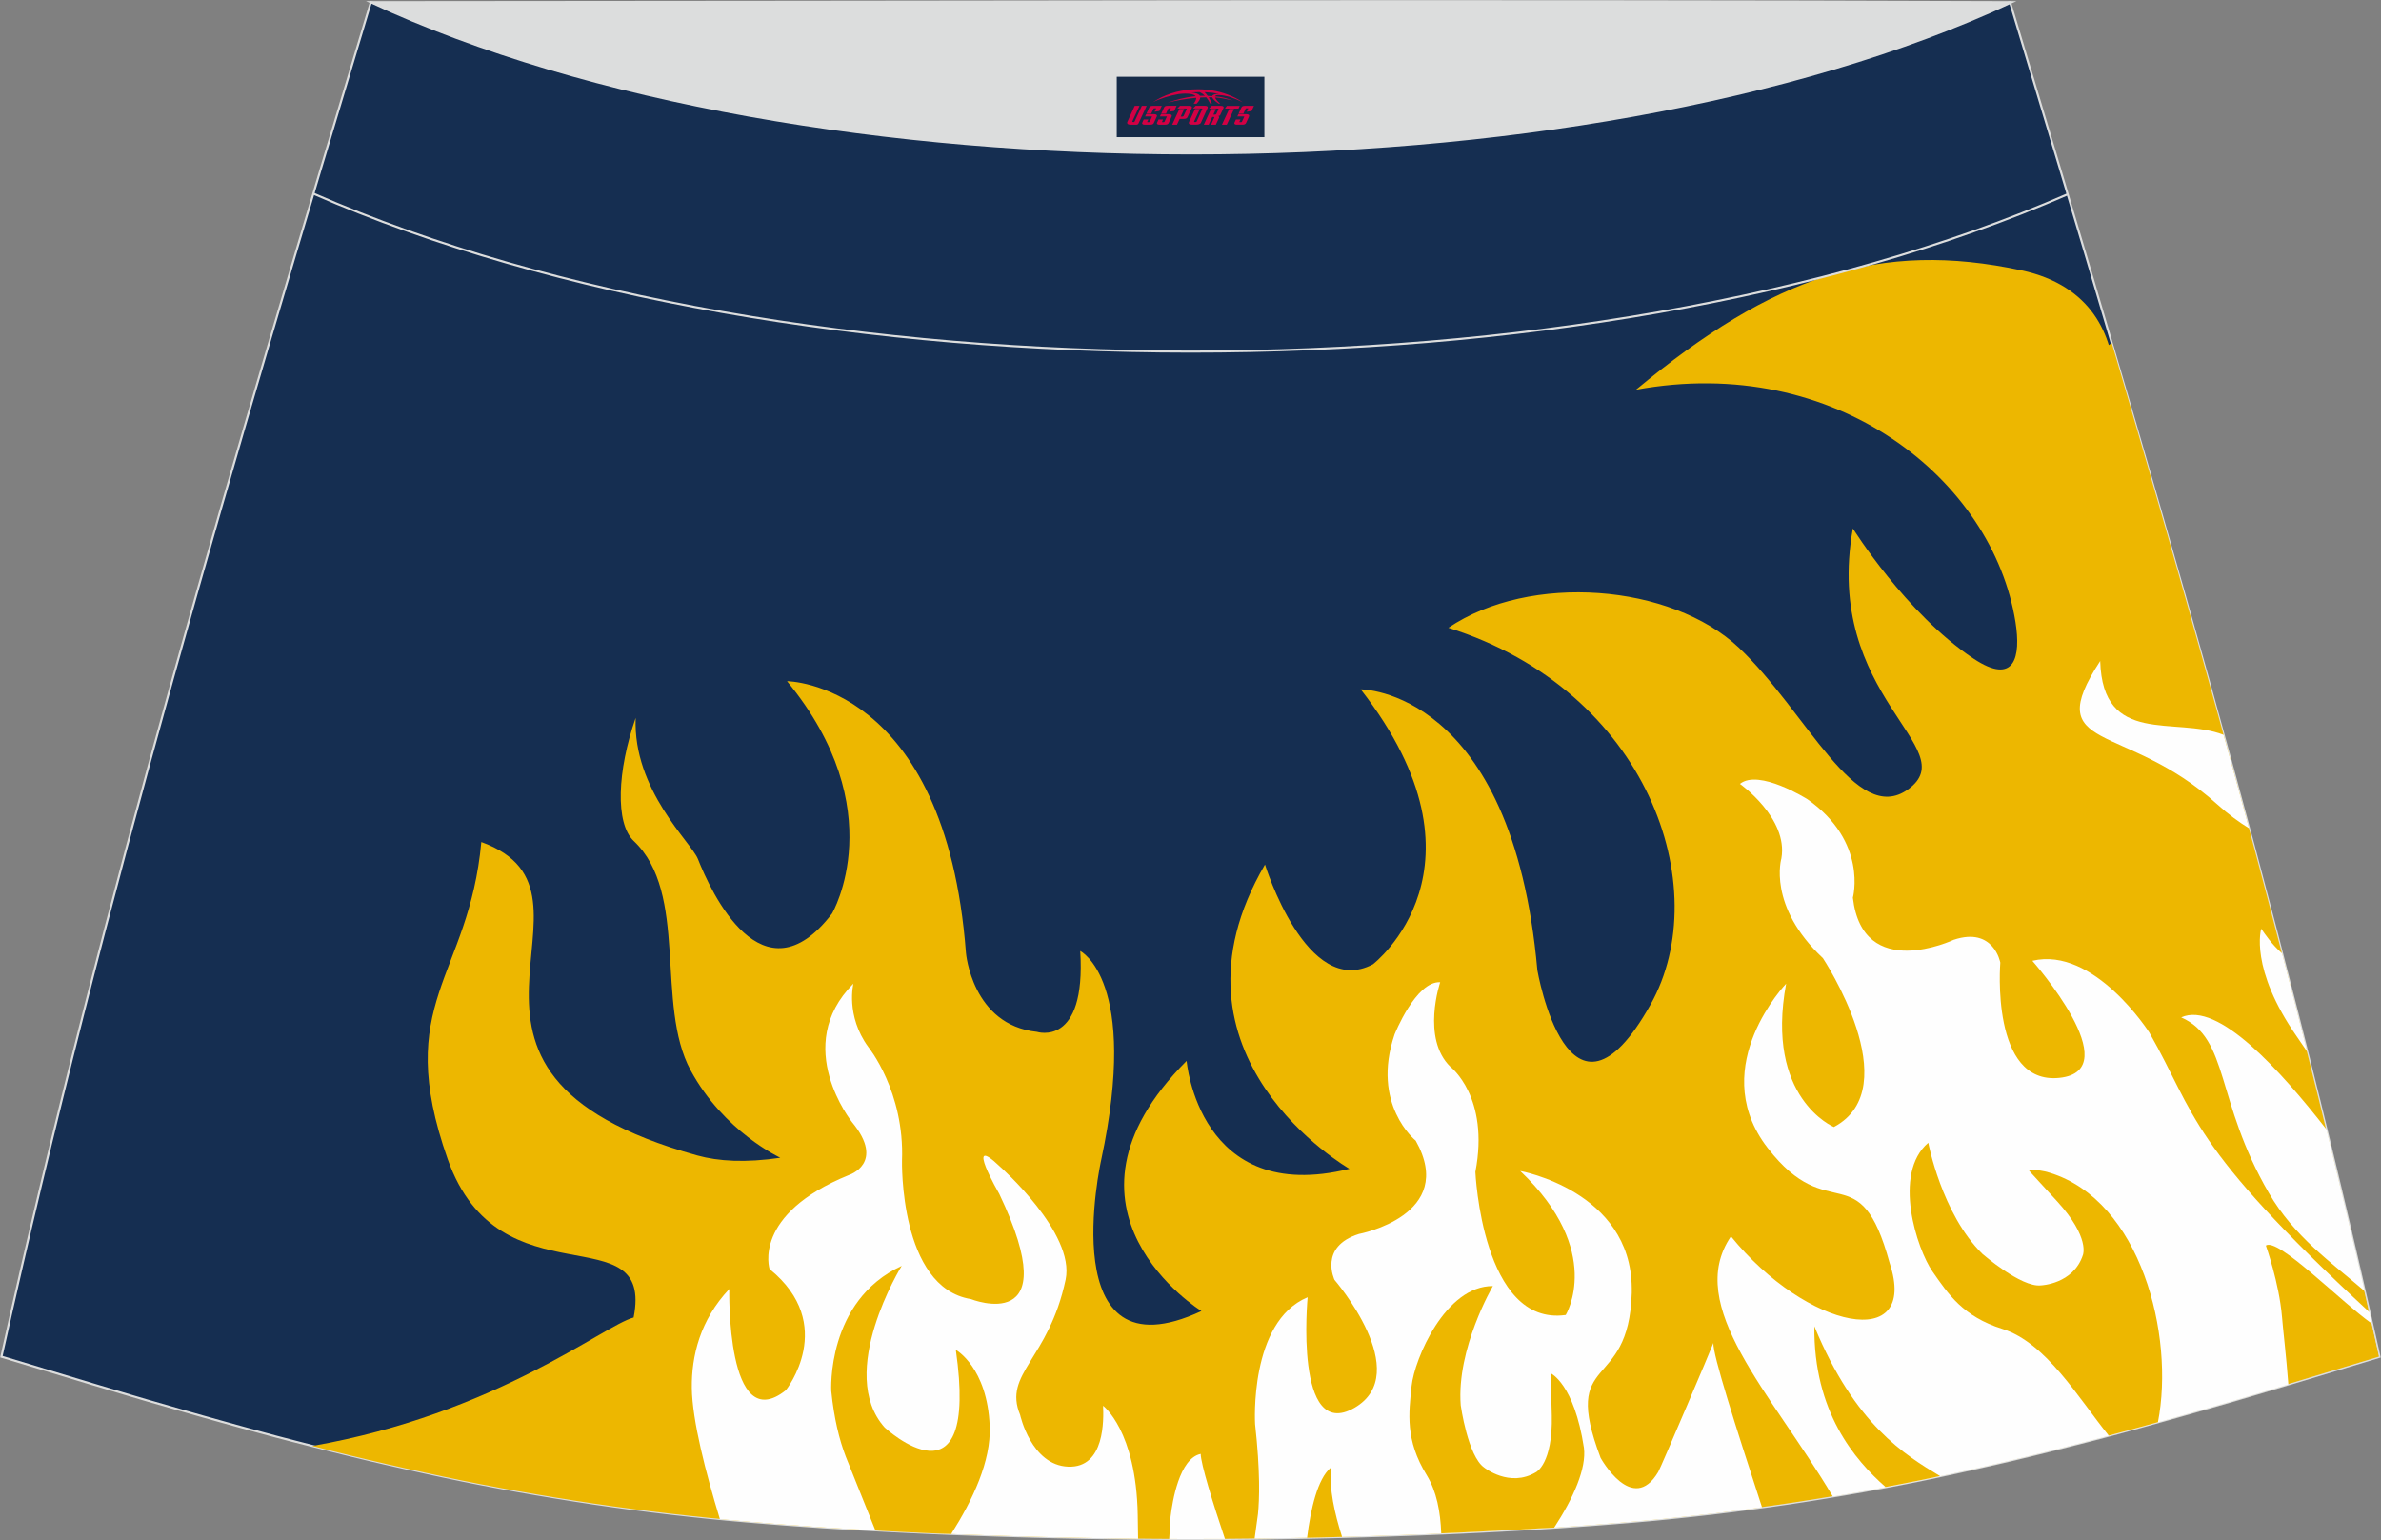
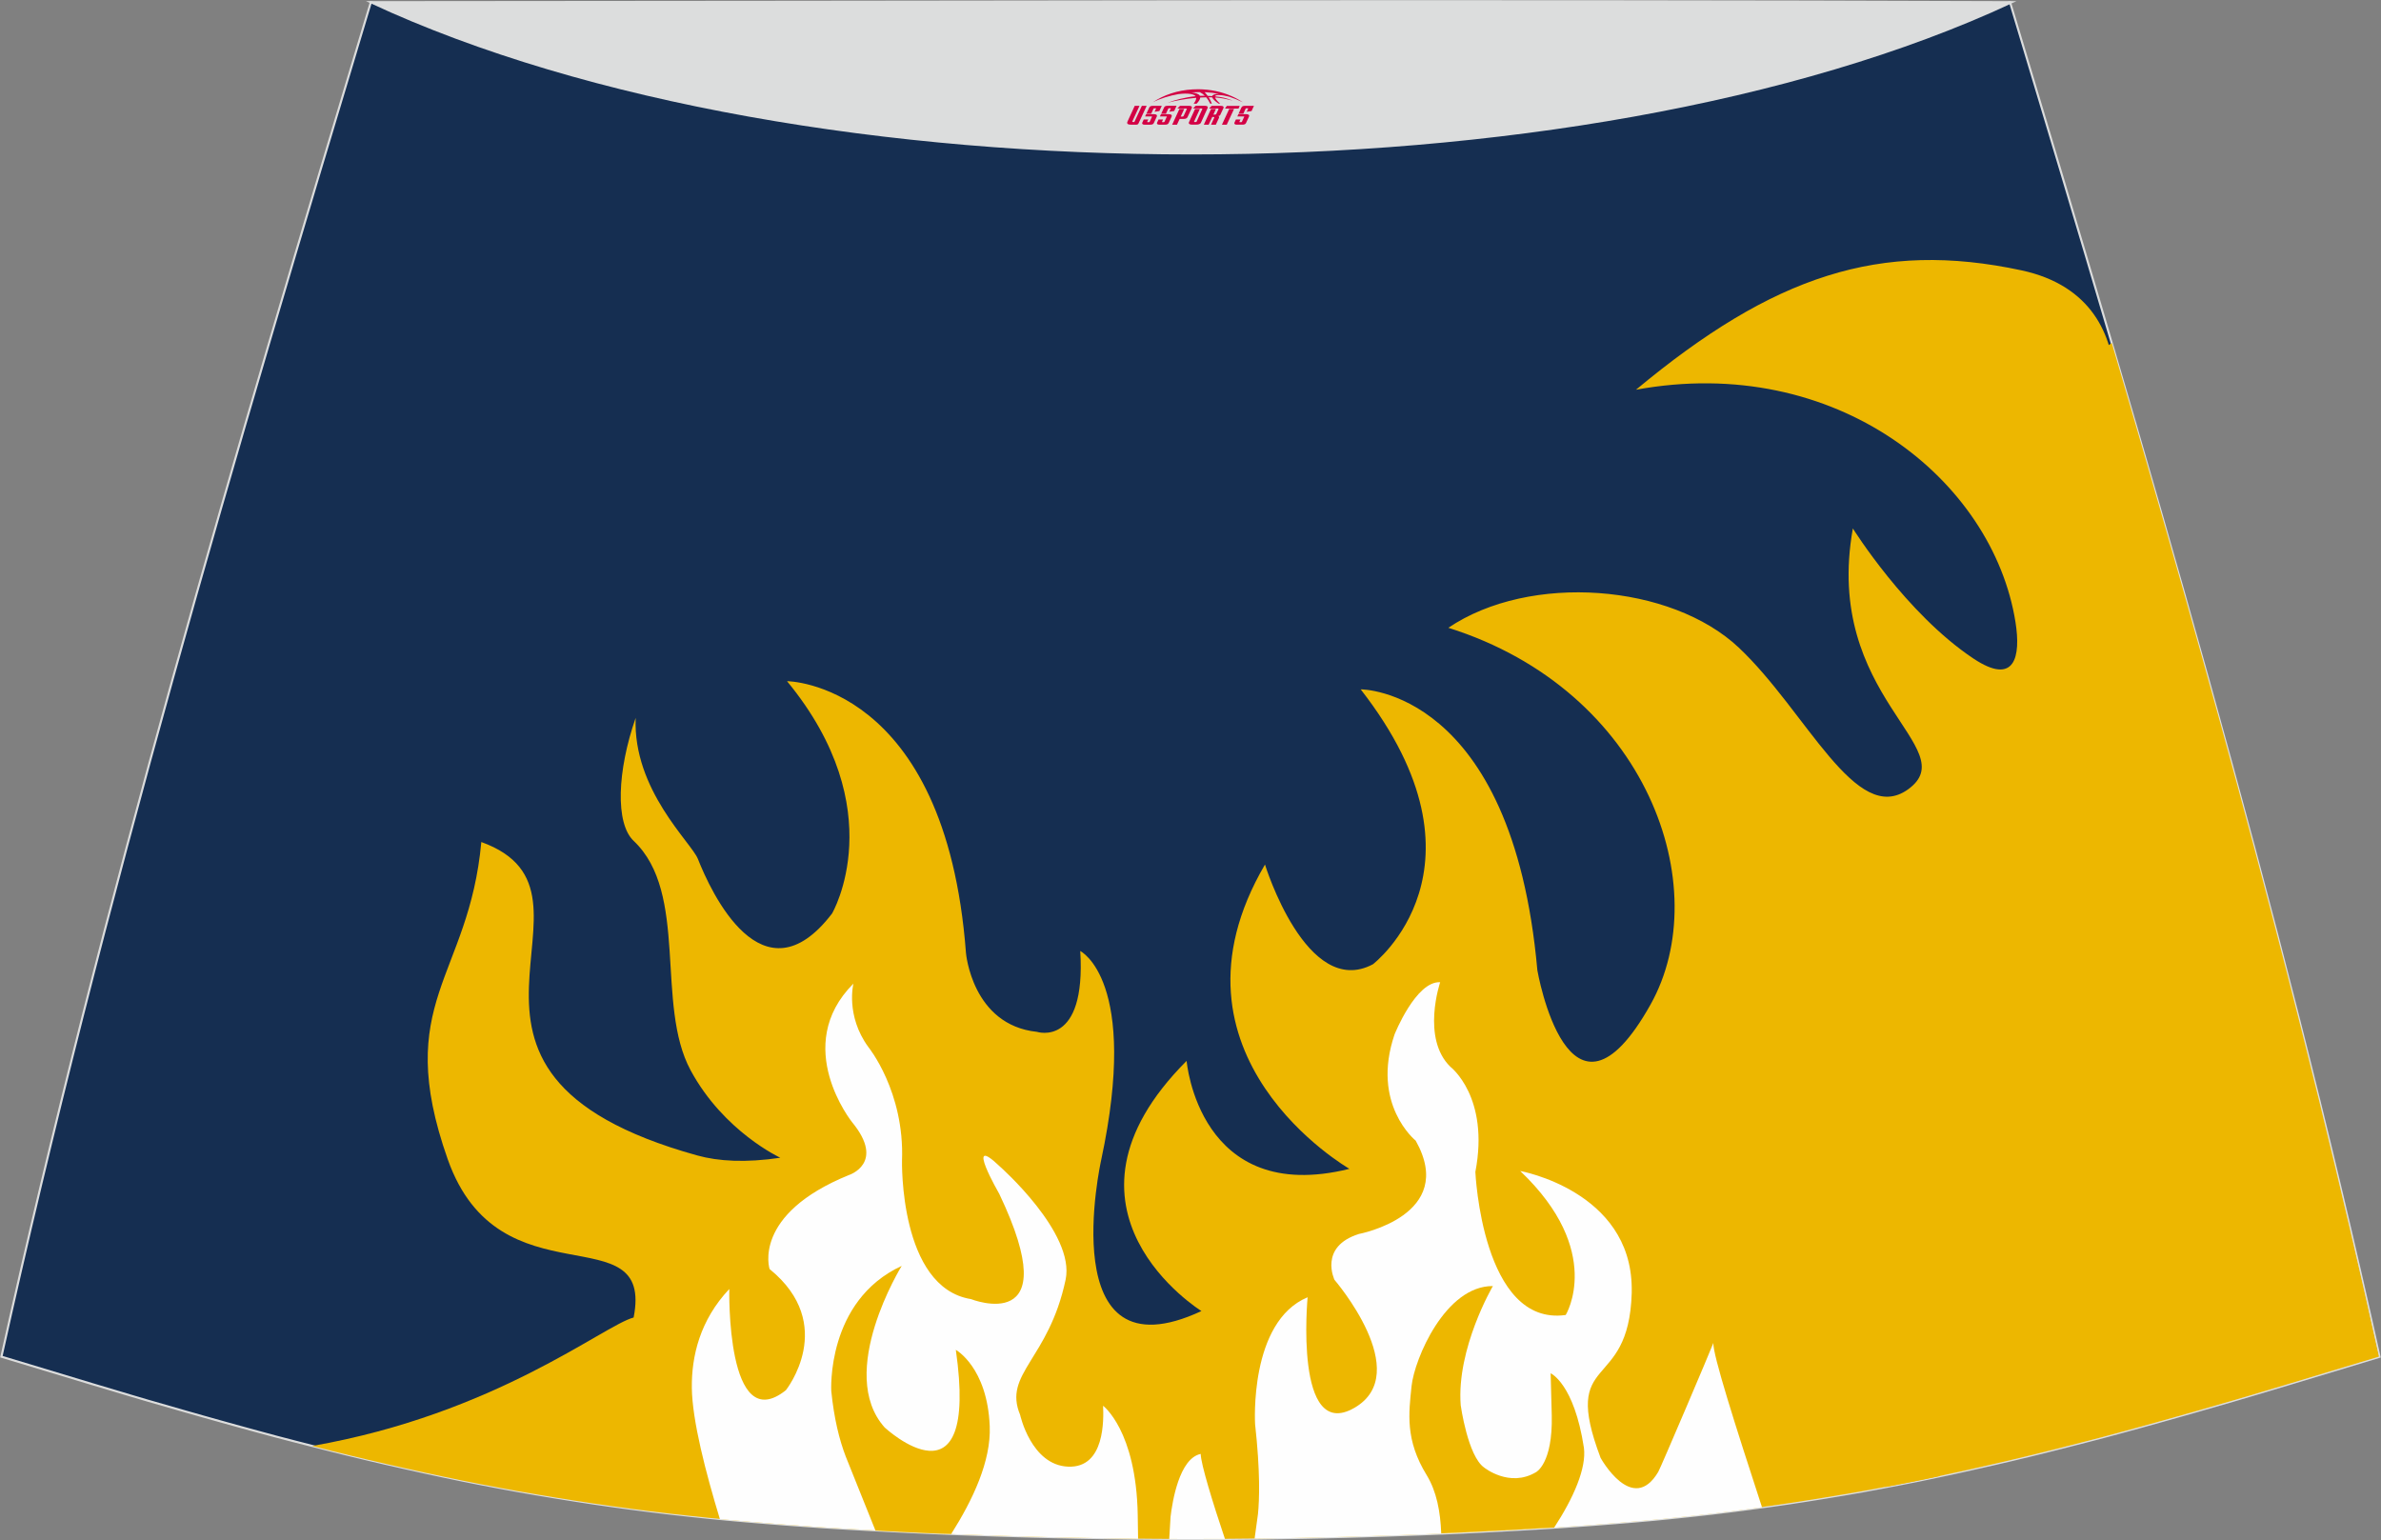
<svg xmlns="http://www.w3.org/2000/svg" version="1.1" id="图层_1" x="0px" y="0px" width="387.08px" height="250.4px" viewBox="0 0 387.08 250.4" enable-background="new 0 0 387.08 250.4" xml:space="preserve">
  <rect x="0" y="0" width="387.08" height="250.4" fill="#808080" stroke="none" />
  <g>
    <path fill="#152E51" stroke="#DCDDDD" stroke-width="0.341" stroke-miterlimit="22.926" d="M193.52,250.2L193.52,250.2   l-3.16-0.01l-3.16-0.02l-3.16-0.03l-3.16-0.05l-3.16-0.05l-3.16-0.06l-3.16-0.07l-3.16-0.08l-3.16-0.09l-3.16-0.1l-3.16-0.11   l-3.11-0.11l-3.11-0.13l-3.11-0.14l-3.11-0.15l-3.11-0.16l-3.11-0.17l-3.11-0.18l-3.11-0.19l-3.11-0.22l-3.14-0.23l-3.14-0.25   l-3.13-0.26l-3.13-0.28l-3.13-0.31l-3.13-0.33l-3.13-0.35l-3.13-0.38l-3.11-0.4l-3.07-0.42l-3.06-0.44l-3.06-0.47l-3.06-0.49   l-3.05-0.51l-3.05-0.53l-3.05-0.56l-3.05-0.58l-3.03-0.6l-3.02-0.63l-3.02-0.65l-3.02-0.67l-3.01-0.68l-3.01-0.7l-3-0.72l-3-0.74   l-3.01-0.76l-3.01-0.77l-3-0.78l-3-0.81l-3-0.82l-2.99-0.83l-2.99-0.84l-2.99-0.85l-2.99-0.86l-2.99-0.86l-2.98-0.88l-2.98-0.89   l-2.98-0.89l-2.98-0.9l-2.98-0.9l-2.98-0.9l-2.98-0.9l-2.98-0.9C16.76,146.1,38.02,74.26,60.29,0.36   c106.77,29.51,159.71,29.51,266.48,0c22.26,73.91,43.53,145.74,60.07,220.22l-2.98,0.9l-2.98,0.9l-2.98,0.9l-2.98,0.9l-2.98,0.9   l-2.98,0.89l-2.98,0.89l-2.98,0.88l-2.99,0.86l-2.99,0.86l-2.99,0.85l-2.99,0.84l-2.99,0.83l-3,0.82l-3,0.81l-3,0.78l-3.01,0.77   l-3.01,0.76l-3,0.74l-3,0.72l-3.01,0.7l-3.01,0.68l-3.02,0.67l-3.02,0.65l-3.02,0.63l-3.03,0.6l-3.03,0.58l-3.05,0.56l-3.05,0.53   l-3.06,0.51l-3.06,0.49l-3.06,0.47l-3.06,0.44l-3.07,0.42l-3.11,0.4l-3.11,0.38l-3.13,0.35l-3.13,0.33l-3.13,0.31l-3.13,0.28   l-3.14,0.26l-3.14,0.25l-3.14,0.23l-3.11,0.22l-3.11,0.19l-3.11,0.18l-3.11,0.17l-3.11,0.16l-3.11,0.15l-3.11,0.14l-3.11,0.13   l-3.11,0.11l-3.16,0.11l-3.16,0.1l-3.16,0.09l-3.16,0.08l-3.16,0.07l-3.16,0.06l-3.16,0.05l-3.16,0.05l-3.16,0.03l-3.16,0.02   L193.52,250.2L193.52,250.2L193.52,250.2z" />
    <g>
      <path fill="#EDB700" d="M343.31,55.76c-6.25,4.08-3.99,14.71-2.72,17.63c1.47,3.36,11.01-24.51-11.96-29.44    c-22.98-4.93-40.32,0.83-62.67,19.41c32.52-5.97,58.02,14.63,61.7,37.79c0.88,5.56-0.05,10.43-6.84,5.91    c-10.98-7.31-19.6-21.15-19.6-21.15c-4.91,27.45,18.29,35.7,8.97,42.42c-8.47,6.1-16.49-12.65-27.51-23.04    c-11.01-10.38-33.93-12.2-47.22-3.23c32.39,10.2,43.52,42.24,32.87,61.25c-13.33,23.79-18.4-5.57-18.4-5.57    c-4.09-45.83-28.72-45.67-28.72-45.67c22.57,28.95,1.99,44.69,1.99,44.69c-10.79,5.75-17.55-16.21-17.55-16.21    c-18.23,31.14,13.73,49.47,13.73,49.47c-24.51,6.08-26.47-17.55-26.47-17.55c-24.19,24.22,2.41,40.67,2.41,40.67    c-24.32,11.35-16.3-24.55-16.3-24.55c6.26-29.26-3.4-33.98-3.4-33.98c0.97,15.75-7.04,13.14-7.04,13.14    c-10.55-1.11-11.54-12.82-11.54-12.82c-3.32-44.04-29.09-44.19-29.09-44.19c17.21,20.9,7.32,37.77,7.32,37.77    c-11.3,14.78-19.72-3.56-21.81-8.87c-1.06-2.67-10.58-11.2-10.12-22.93c-2.99,8.59-3.35,17.14-0.32,20    c9,8.49,3.48,26.61,9.26,37.3c5.4,9.99,14.57,14.19,14.57,14.21c-5.58,0.83-10.04,0.59-13.51-0.38    c-49.5-13.74-11.73-42.51-35.09-50.95c-2.03,22.21-14.51,25.91-5.46,51.58c8.4,23.78,33.59,8.64,30.22,25.72    c-4.96,1.33-22.39,15.66-52.23,20.88l0.2,0.06l3.01,0.76l3,0.74l3,0.72l3.01,0.7l3.01,0.68l3.02,0.67l3.02,0.65l3.02,0.63    l3.03,0.6l3.05,0.58l3.05,0.56l3.05,0.53l3.05,0.51l3.06,0.49l3.06,0.47l3.06,0.44l3.07,0.42l3.11,0.4l3.13,0.38l3.13,0.35    l3.13,0.33l3.13,0.31l3.13,0.28l3.13,0.26l3.14,0.25l3.14,0.23l3.11,0.22l3.11,0.19l3.11,0.18l3.11,0.17l3.11,0.16l3.11,0.15    l3.11,0.14l3.11,0.13l3.11,0.11l3.16,0.11l3.16,0.1l3.16,0.09l3.16,0.08l3.16,0.07l3.16,0.06l3.16,0.05l3.16,0.05l3.16,0.03    l3.16,0.02l3.16,0.01l0,0l0,0l3.16-0.01l3.16-0.02l3.16-0.03l3.16-0.05l3.16-0.05l3.16-0.06l3.16-0.07l3.16-0.08l3.16-0.09    l3.16-0.1l3.16-0.11l3.11-0.11l3.11-0.13l3.11-0.14l3.11-0.15l3.11-0.16l3.11-0.17l3.11-0.18l3.11-0.19l3.11-0.22l3.14-0.23    l3.14-0.25l3.14-0.26l3.13-0.28l3.13-0.31l3.13-0.33l3.13-0.35l3.11-0.38l3.11-0.4l3.07-0.42l3.06-0.44l3.06-0.47l3.06-0.49    l3.06-0.51l3.05-0.53l3.05-0.56l3.03-0.58l3.03-0.6l3.02-0.63l3.02-0.65l3.02-0.67l3.01-0.68l3.01-0.7l3-0.72l3-0.74l3.01-0.76    l3.01-0.77l3-0.78l3-0.81l3-0.82l2.99-0.83l2.99-0.84l2.99-0.85l2.99-0.86l2.99-0.86l2.98-0.88l2.98-0.89l2.98-0.89l2.98-0.9    l2.98-0.9l2.98-0.9l2.98-0.9l2.98-0.9C374.45,164.82,359.41,110.53,343.31,55.76z" />
-       <path fill="#FEFEFE" d="M384.43,209.91c-5.47-4.71-11.47-8.87-15.58-15.96c-8.72-15.01-6.42-25.09-14.25-28.55    c5.97-2.71,16.19,8.7,23.62,18.21C380.34,192.35,382.42,201.11,384.43,209.91L384.43,209.91z M375.09,170.99    c-1.34-5.34-2.71-10.68-4.09-16c-1.61-1.38-2.84-3.19-3.39-4.01c0,0-2,6.4,5.85,17.63C374.03,169.42,374.58,170.22,375.09,170.99    L375.09,170.99z M365.63,134.66c-1.61-0.99-3.34-2.24-5.15-3.88c-15.12-13.66-28.88-8.22-19.05-23.32    c0.4,13.91,12.17,8.95,20.06,12C362.89,124.54,364.27,129.59,365.63,134.66L365.63,134.66z M385.21,213.33    c-29.61-27.36-28.1-31.98-35.79-45.46c0,0-8.96-14.06-19.02-11.67c0,0,15.69,17.83,4.41,19.03s-9.62-18.73-9.62-18.73    s-1.06-5.9-7.59-3.71c0,0-14.79,6.99-16.38-6.85c0,0,2.48-9.07-7.38-16c0,0-7.9-5-10.98-2.5c0,0,7.88,5.56,6.74,12.11    c0,0-2.32,7.71,6.75,16.22c0,0,13.89,21.03,1.78,27.45c0,0-11.22-4.66-7.76-23.3c0,0-12.66,13.17-3.5,26.04    c0.15,0.22,0.31,0.43,0.48,0.64c10.06,13.07,14.95,0.76,19.85,18.74c4.84,14.58-13.45,10.87-25.8-4.34    c-7.68,11.28,6.59,25.46,16.57,42.31l1.81-0.31l3.05-0.53l3.05-0.56l3.03-0.58l3.03-0.6l3.02-0.63l3.02-0.65l3.02-0.67l3.01-0.68    l3.01-0.7l3-0.72l3-0.74l3.01-0.76l3.01-0.77l3-0.78l3-0.81l3-0.82l2.99-0.83l2.99-0.84l2.99-0.85l2.99-0.86l2.99-0.86l2.98-0.88    l2.98-0.89l2.98-0.89l0.09-0.02c-0.35-4.66-0.91-9.32-1.03-10.95c-0.47-5.6-2.63-11.64-2.63-11.64    c1.95-1.34,12.04,9.01,17.23,12.7L385.21,213.33z" />
      <path fill="#FEFEFE" d="M199.14,250.19c-1.93-5.73-3.94-12.26-3.94-13.82c-3.49,0.72-4.61,7.76-4.9,10.2    c-0.02,0.18-0.11,1.72-0.22,3.63h0.28l3.16,0.01l0,0l0,0l3.16-0.01H199.14L199.14,250.19z M185.02,250.17l-0.06-3.92    c-0.25-13.7-5.63-17.71-5.63-17.71c0.09,2.17,0.34,10.14-5.68,9.9c-6.02-0.24-7.81-8.43-7.81-8.43c-2.8-6.72,4.65-8.96,7.4-21.98    c1.59-7.56-10.68-18.38-10.68-18.38c-5.98-5.74-0.1,4.46-0.1,4.46c11.12,23.35-4.61,17.09-4.61,17.09    c-11.68-1.89-11.21-22.51-11.21-22.51c0.43-11.24-5.48-18.48-5.48-18.48c-3.73-5.11-2.42-10.3-2.42-10.3    c-10.14,10.15-0.22,22.52-0.22,22.52c5.5,6.68-0.51,8.6-0.51,8.6c-15.79,6.41-12.9,15.28-12.9,15.28    c11.14,9.05,2.65,19.7,2.65,19.7c-9.73,7.77-9.2-16.45-9.2-16.45c-4.76,5.05-6.15,10.89-6.09,16.09    c0.07,5.32,2.26,13.75,4.56,21.31l1.13,0.11l3.13,0.28l3.13,0.26l3.14,0.25l3.14,0.23l3.11,0.22l3.11,0.19l3.11,0.18l3.11,0.17    l3.11,0.16l3.11,0.15l3.11,0.14l3.11,0.13l3.11,0.11l3.16,0.11l3.16,0.1l3.16,0.09l3.16,0.08l3.16,0.07l3.16,0.06l3.16,0.05    l3.16,0.05L185.02,250.17L185.02,250.17z M286.45,245.04l-1.95,0.27l-3.11,0.4l-3.11,0.38l-3.13,0.35l-3.13,0.33l-3.13,0.31    l-3.13,0.28l-3.14,0.26l-3.14,0.25l-3.14,0.23l-3.11,0.22l-3.11,0.19l-3.11,0.18l-3.11,0.17l-3.11,0.16l-3.11,0.15l-3.11,0.14    l-3.11,0.13l-3.11,0.11l-3.16,0.11l-3.16,0.1l-3.16,0.09l-3.16,0.08l-3.16,0.07l-3.16,0.06l-3.16,0.05l-2.27,0.03    c0.31-2.23,0.52-3.81,0.55-4.01c0.23-2.31,0.39-6.84-0.47-14.61c0,0-1.01-16.64,8.54-20.62c0,0-2.23,23.64,7.6,17.98    c9.82-5.66-3.23-20.81-3.23-20.81s-2.61-5.39,3.97-7.46c0,0,16.07-3.03,9.23-15.17c0,0-7.33-5.89-3.43-17.29    c0,0,3.46-8.68,7.41-8.47c0,0-3.1,9.12,1.66,13.75c0,0,6.41,4.88,4.06,17.09c0,0,1.11,25.18,14.69,23.26c0,0,6.34-10.35-7.4-23.41    c0,0,17.98,3.23,18.13,19.02c0,0.26,0,0.52,0,0.8c-0.47,16.49-11.65,9.4-5.06,26.82c0,0,5.17,9.38,9.37,2.28    c0.42-0.72,8.57-19.89,8.96-20.96C278.45,220.25,282.1,231.72,286.45,245.04z" />
      <path fill="#EDB700" d="M154.64,249.38c3.48-5.5,6.49-11.81,6.26-17.52c-0.39-9.59-5.51-12.41-5.51-12.41    c3.85,26.92-11.56,12.63-11.56,12.63c-7.98-8.91,2.76-26.28,2.76-26.28c-12.3,5.69-11.45,20.35-11.45,20.35    c0.45,4.46,1.31,7.93,2.36,10.66c0.13,0.32,2.55,6.34,4.82,12.01l0.82,0.05l3.11,0.16l3.11,0.15l3.11,0.14L154.64,249.38z" />
      <path fill="#EDB700" d="M252.66,248.35c3.15-4.83,5.26-9.64,4.84-12.97c-1.6-10.47-5.41-12.12-5.41-12.12l0.18,6.84    c0.18,7.89-2.57,9.24-2.57,9.24c-4.3,2.57-8.41-0.75-8.41-0.75c-2.67-1.85-3.82-10.12-3.82-10.12    c-0.72-9.26,5.23-19.39,5.23-19.39c-7.74-0.06-12.76,11.88-13.22,16.25c-0.45,4.38-1.08,8.74,2.46,14.49    c1.61,2.64,2.23,5.93,2.36,9.47l0.23-0.01l3.11-0.14l3.11-0.15l3.11-0.16l3.11-0.17l3.11-0.18L252.66,248.35z" />
-       <path fill="#EDB700" d="M218.18,249.86c-1.25-3.91-2.08-7.8-1.84-11.26c-2.14,1.82-3.26,6.67-3.85,11.4h0.01l3.16-0.07    L218.18,249.86z" />
-       <path fill="#EDB700" d="M350.82,231.2c2.75-14.13-2.8-36.03-17.62-40.55c-2.24-0.68-3.34-0.33-3.34-0.33l4.63,5.05    c5.31,5.84,4.13,8.66,4.13,8.66c-1.56,4.75-6.84,4.94-6.84,4.94c-3.23,0.35-9.51-5.13-9.51-5.13c-6.62-6.51-8.79-18.06-8.79-18.06    c-5.88,5.04-1.83,17.33,0.69,20.94c2.52,3.61,4.92,7.31,11.37,9.33c7.07,2.22,12.28,11.14,17.28,17.34l2.27-0.61l3-0.82    L350.82,231.2z" />
+       <path fill="#EDB700" d="M350.82,231.2c2.75-14.13-2.8-36.03-17.62-40.55c-2.24-0.68-3.34-0.33-3.34-0.33l4.63,5.05    c5.31,5.84,4.13,8.66,4.13,8.66c-1.56,4.75-6.84,4.94-6.84,4.94c-3.23,0.35-9.51-5.13-9.51-5.13c-6.62-6.51-8.79-18.06-8.79-18.06    c-5.88,5.04-1.83,17.33,0.69,20.94c2.52,3.61,4.92,7.31,11.37,9.33l2.27-0.61l3-0.82    L350.82,231.2z" />
      <path fill="#EDB700" d="M315.39,239.97c-5.73-3.46-13.83-8.33-20.43-24.35c-0.15,13.9,6.59,21.75,11.57,26.12l2.38-0.45l3.03-0.6    l3.02-0.63L315.39,239.97z" />
    </g>
-     <path fill="none" stroke="#DCDDDD" stroke-width="0.341" stroke-miterlimit="22.926" d="M336.13,31.59   c-78.2,34.13-207.1,34.1-285.19-0.11" />
    <path fill="#DCDDDD" stroke="#DCDDDD" stroke-width="0.341" stroke-miterlimit="22.926" d="M327.05,0.36   c-70.39,32.77-196.37,32.77-266.78,0C149.22,0.33,238.11,0.02,327.05,0.36z" />
  </g>
  <g id="tag_logo">
-     <rect y="12.48" fill="#162B48" width="24" height="9.818" x="181.55" />
    <g>
      <path fill="#D30044" d="M197.51,15.67l0.005-0.011c0.131-0.311,1.085-0.262,2.351,0.071c0.715,0.24,1.44,0.54,2.193,0.9    c-0.218-0.147-0.447-0.289-0.682-0.42l0.011,0.005l-0.011-0.005c-1.478-0.845-3.218-1.418-5.1-1.62    c-1.282-0.115-1.658-0.082-2.411-0.055c-2.449,0.142-4.68,0.905-6.458,2.095c1.26-0.638,2.722-1.075,4.195-1.336    c1.467-0.18,2.476-0.033,2.771,0.344c-1.691,0.175-3.469,0.633-4.555,1.075c1.156-0.338,2.967-0.665,4.647-0.813    c0.016,0.251-0.115,0.567-0.415,0.96h0.475c0.376-0.382,0.584-0.725,0.595-1.004c0.333-0.022,0.66-0.033,0.971-0.033    C196.34,16.11,196.55,16.46,196.75,16.85h0.262c-0.125-0.344-0.295-0.687-0.518-1.036c0.207,0,0.393,0.005,0.567,0.011    c0.104,0.267,0.496,0.66,1.058,1.025h0.245c-0.442-0.365-0.753-0.753-0.835-1.004c1.047,0.065,1.696,0.224,2.885,0.513    C199.33,15.93,198.59,15.76,197.51,15.67z M195.07,15.58c-0.164-0.295-0.655-0.485-1.402-0.551    c0.464-0.033,0.922-0.055,1.364-0.055c0.311,0.147,0.589,0.344,0.84,0.589C195.61,15.56,195.34,15.57,195.07,15.58z M197.05,15.63c-0.224-0.016-0.458-0.027-0.715-0.044c-0.147-0.202-0.311-0.398-0.502-0.6c0.082,0,0.164,0.005,0.24,0.011    c0.72,0.033,1.429,0.125,2.138,0.273C197.54,15.23,197.16,15.39,197.05,15.63z" />
      <path fill="#D30044" d="M184.47,17.21L183.3,19.76C183.12,20.13,183.39,20.27,183.87,20.27l0.873,0.005    c0.115,0,0.251-0.049,0.327-0.175l1.342-2.891H185.63L184.41,19.84H184.24c-0.147,0-0.185-0.033-0.147-0.125l1.156-2.504H184.47L184.47,17.21z M186.33,18.56h1.271c0.36,0,0.584,0.125,0.442,0.425L187.57,20.02C187.47,20.24,187.2,20.27,186.97,20.27H186.05c-0.267,0-0.442-0.136-0.349-0.333l0.235-0.513h0.742L186.5,19.8C186.48,19.85,186.52,19.86,186.58,19.86h0.18    c0.082,0,0.125-0.016,0.147-0.071l0.376-0.813c0.011-0.022,0.011-0.044-0.055-0.044H186.16L186.33,18.56L186.33,18.56z M187.15,18.49h-0.78l0.475-1.025c0.098-0.218,0.338-0.256,0.578-0.256H188.87L188.48,18.05L187.7,18.17l0.262-0.562H187.67c-0.082,0-0.12,0.016-0.147,0.071L187.15,18.49L187.15,18.49z M188.74,18.56L188.57,18.93h1.069c0.06,0,0.06,0.016,0.049,0.044    L189.31,19.79C189.29,19.84,189.25,19.86,189.17,19.86H188.99c-0.055,0-0.104-0.011-0.082-0.06l0.175-0.376H188.34L188.11,19.94C188.01,20.13,188.19,20.27,188.46,20.27h0.916c0.24,0,0.502-0.033,0.605-0.251l0.475-1.031c0.142-0.3-0.082-0.425-0.442-0.425H188.74L188.74,18.56z M189.55,18.49l0.371-0.818c0.022-0.055,0.06-0.071,0.147-0.071h0.295L190.1,18.16l0.791-0.115l0.387-0.845H189.83c-0.24,0-0.48,0.038-0.578,0.256L188.78,18.49L189.55,18.49L189.55,18.49z M191.95,18.95h0.278c0.087,0,0.153-0.022,0.202-0.115    l0.496-1.075c0.033-0.076-0.011-0.12-0.125-0.12H191.4l0.431-0.431h1.522c0.355,0,0.485,0.153,0.393,0.355l-0.676,1.445    c-0.06,0.125-0.175,0.333-0.644,0.327l-0.649-0.005L191.34,20.27H190.56l1.178-2.558h0.785L191.95,18.95L191.95,18.95z     M194.54,19.76c-0.022,0.049-0.06,0.076-0.142,0.076h-0.191c-0.082,0-0.109-0.027-0.082-0.076l0.944-2.051h-0.785l-0.987,2.138    c-0.125,0.273,0.115,0.415,0.453,0.415h0.72c0.327,0,0.649-0.071,0.769-0.322l1.085-2.384c0.093-0.202-0.06-0.355-0.415-0.355    h-1.533l-0.431,0.431h1.38c0.115,0,0.164,0.033,0.131,0.104L194.54,19.76L194.54,19.76z M197.26,18.63h0.278    c0.087,0,0.158-0.022,0.202-0.115l0.344-0.753c0.033-0.076-0.011-0.12-0.125-0.12h-1.402l0.425-0.431h1.527    c0.355,0,0.485,0.153,0.393,0.355l-0.529,1.124c-0.044,0.093-0.147,0.18-0.393,0.18c0.224,0.011,0.256,0.158,0.175,0.327    l-0.496,1.075h-0.785l0.54-1.167c0.022-0.055-0.005-0.087-0.104-0.087h-0.235L196.49,20.27h-0.785l1.178-2.558h0.785L197.26,18.63L197.26,18.63z M199.83,17.72L198.65,20.27h0.785l1.184-2.558H199.83L199.83,17.72z M201.34,17.65l0.202-0.431h-2.1l-0.295,0.431    H201.34L201.34,17.65z M201.32,18.56h1.271c0.36,0,0.584,0.125,0.442,0.425l-0.475,1.031c-0.104,0.218-0.371,0.251-0.605,0.251    h-0.916c-0.267,0-0.442-0.136-0.349-0.333l0.235-0.513h0.742L201.49,19.8c-0.022,0.049,0.022,0.06,0.082,0.06h0.18    c0.082,0,0.125-0.016,0.147-0.071l0.376-0.813c0.011-0.022,0.011-0.044-0.049-0.044h-1.069L201.32,18.56L201.32,18.56z     M202.13,18.49H201.35l0.475-1.025c0.098-0.218,0.338-0.256,0.578-0.256h1.451l-0.387,0.845l-0.791,0.115l0.262-0.562h-0.295    c-0.082,0-0.12,0.016-0.147,0.071L202.13,18.49z" />
    </g>
  </g>
</svg>